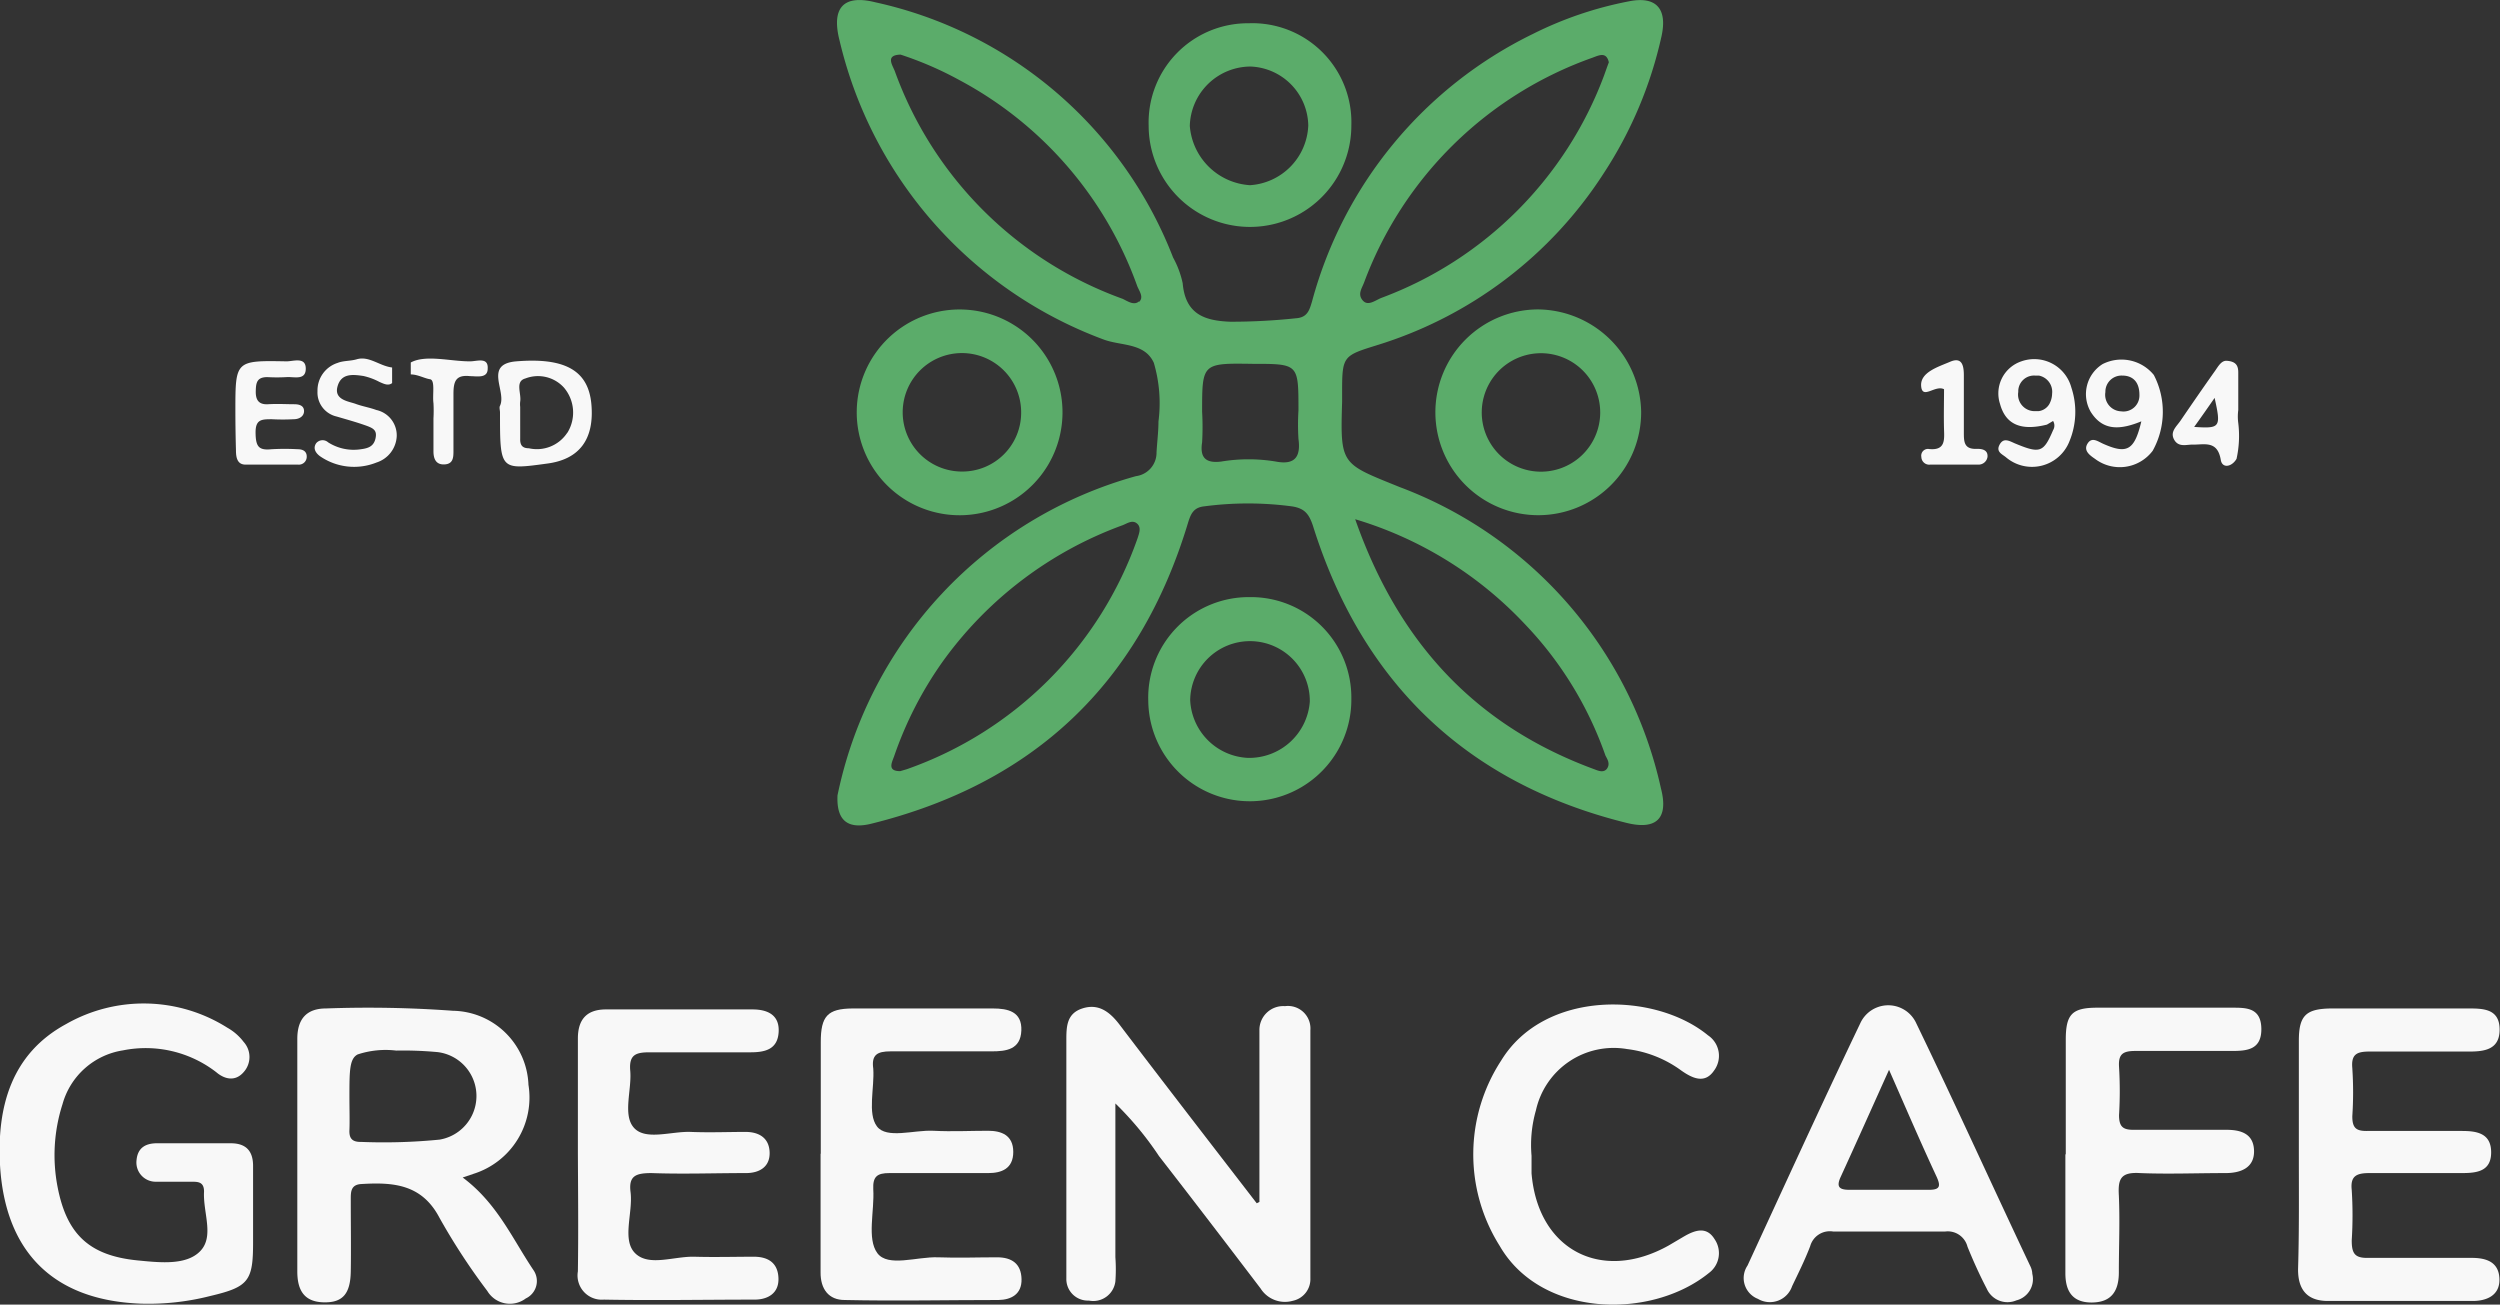
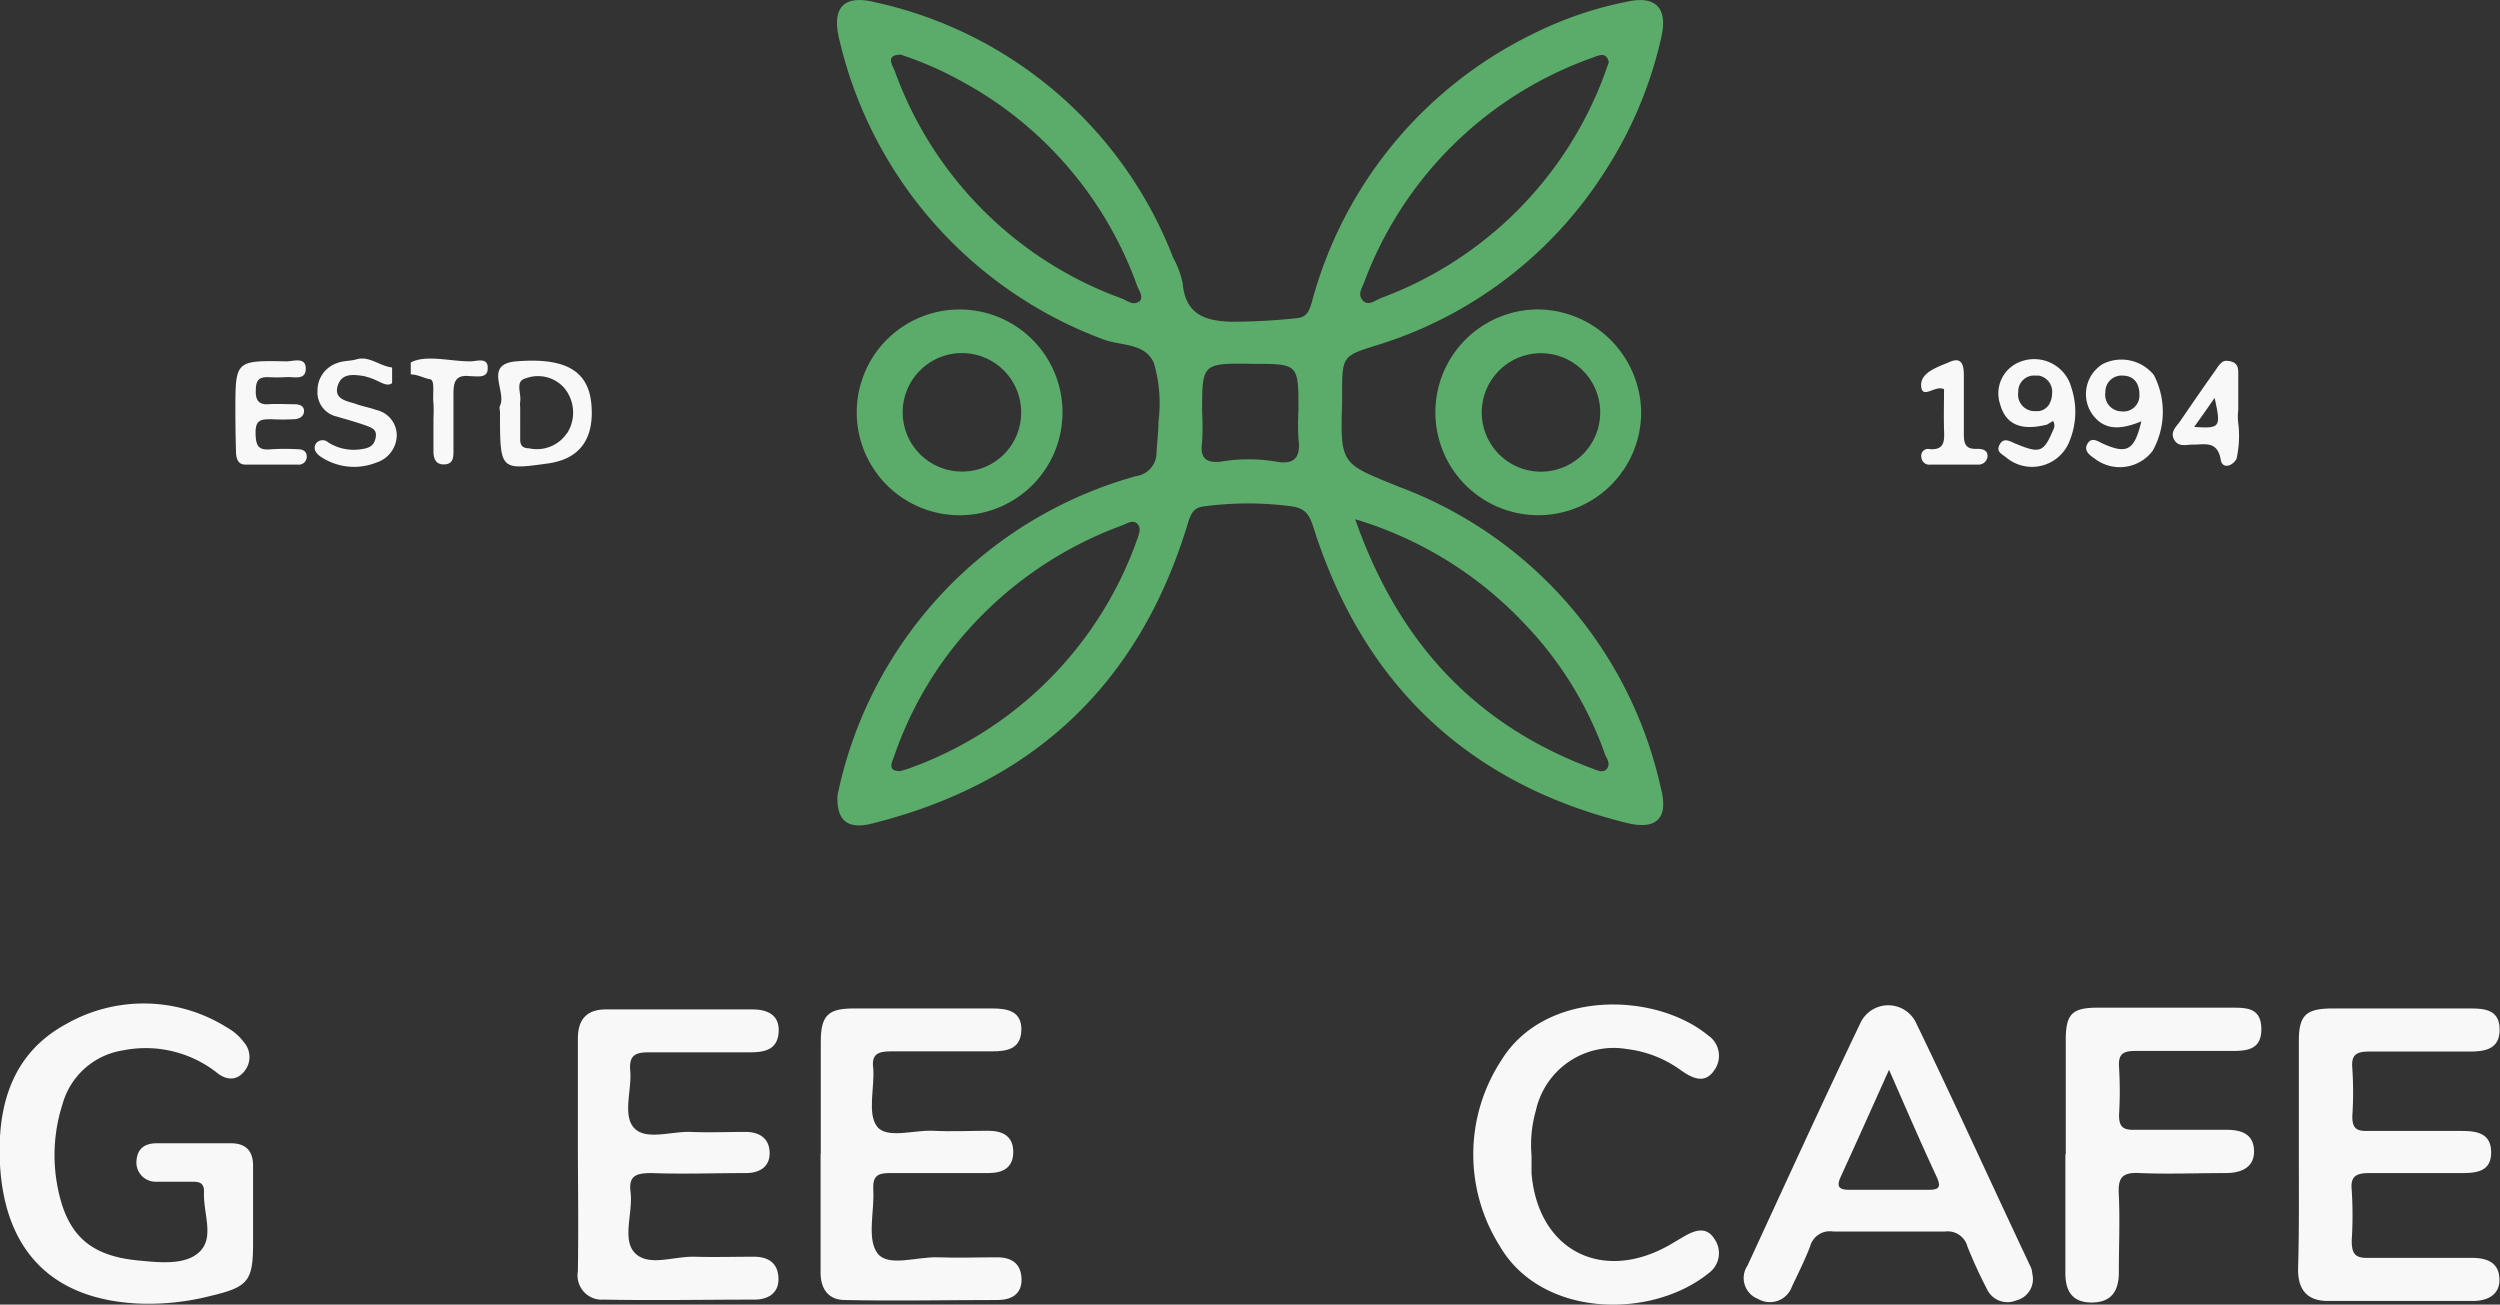
<svg xmlns="http://www.w3.org/2000/svg" viewBox="0 0 130 67.84">
  <rect x="0" y="0" width="130" height="67.84" fill="#333333" stroke="none" />
  <defs>
    <style>.cls-1{fill:#f8f8f8;}.cls-2{fill:#5bac6a;}</style>
  </defs>
  <title>geen</title>
  <g id="Слой_2" data-name="Слой 2">
    <g id="Слой_1-2" data-name="Слой 1">
-       <path class="cls-1" d="M65.49,62.5v-8c0-.3,0-.61,0-.91a1.24,1.24,0,0,1,1.33-1.27,1.17,1.17,0,0,1,1.32,1.25c0,4.3,0,8.6,0,12.9a1.15,1.15,0,0,1-.91,1.17A1.5,1.5,0,0,1,65.55,67c-1.75-2.3-3.5-4.59-5.28-6.88A16.72,16.72,0,0,0,58,57.38v8a8.65,8.65,0,0,1,0,1.25,1.16,1.16,0,0,1-1.38,1,1.12,1.12,0,0,1-1.17-1.15c0-.76,0-1.52,0-2.28V54.13c0-.72,0-1.42.83-1.69s1.41.16,1.92.82c2.37,3.12,4.76,6.21,7.15,9.31Z" />
      <path class="cls-1" d="M13.16,63v1.6c0,2-.22,2.32-2.22,2.79a13,13,0,0,1-3.62.4C2.81,67.62.26,65.14,0,60.57c-.16-3,.58-5.77,3.44-7.32a8.14,8.14,0,0,1,8.38.19,2.74,2.74,0,0,1,.85.74,1.17,1.17,0,0,1,0,1.57c-.44.51-1,.37-1.43,0a6,6,0,0,0-4.85-1.13,3.88,3.88,0,0,0-3.14,2.8A8.67,8.67,0,0,0,3,61.75c.48,2.45,1.66,3.54,4.14,3.79,1.14.11,2.55.28,3.28-.49s.13-2,.19-3.09c0-.52-.33-.51-.68-.51-.61,0-1.22,0-1.83,0a1,1,0,0,1-1-1.12c.06-.67.5-.89,1.11-.88H12c.82,0,1.17.43,1.16,1.21Z" />
      <path class="cls-1" d="M119.54,60.06c0-2,0-4,0-5.94,0-1.32.37-1.67,1.71-1.68q3.54,0,7.07,0c.79,0,1.66,0,1.66,1.1s-.88,1.15-1.73,1.14c-1.67,0-3.34,0-5,0-.65,0-1,.1-.93.86a19.11,19.11,0,0,1,0,2.51c0,.62.21.77.79.76,1.64,0,3.27,0,4.91,0,.76,0,1.52.11,1.52,1.11S128.79,61,128,61c-1.59,0-3.19,0-4.79,0-.67,0-1,.15-.92.88a20.82,20.82,0,0,1,0,2.62c0,.69.16.93.88.91,1.79,0,3.58,0,5.36,0,.79,0,1.41.23,1.44,1.09s-.66,1.15-1.39,1.15q-3.77,0-7.53,0c-1.07,0-1.56-.58-1.55-1.66C119.56,64,119.54,62,119.54,60.06Z" />
      <path class="cls-1" d="M42.68,60V54.19c0-1.35.35-1.74,1.65-1.75,2.43,0,4.87,0,7.3,0,.78,0,1.52.16,1.48,1.15s-.79,1.08-1.55,1.08c-1.75,0-3.5,0-5.25,0-.71,0-1,.19-.9.9.07,1-.31,2.33.19,3s1.92.18,2.93.23,1.9,0,2.85,0c.68,0,1.31.22,1.31,1.1S52.07,61,51.39,61c-1.71,0-3.42,0-5.14,0-.64,0-.87.18-.84.84.07,1.13-.34,2.57.21,3.32s2.06.18,3.15.22,2,0,3.08,0c.76,0,1.25.33,1.27,1.13s-.55,1.08-1.2,1.09c-2.66,0-5.33.06-8,0-.82,0-1.26-.56-1.25-1.45,0-2.06,0-4.11,0-6.16Z" />
      <path class="cls-1" d="M30.05,60c0-2,0-4,0-6,0-1,.47-1.5,1.43-1.51q3.83,0,7.65,0c.73,0,1.41.25,1.36,1.17s-.72,1.06-1.47,1.06c-1.75,0-3.5,0-5.25,0-.71,0-1.06.13-1,.93.1,1-.41,2.33.2,3s1.94.17,2.95.21,1.9,0,2.85,0c.67,0,1.22.29,1.25,1.05S39.5,61,38.79,61c-1.64,0-3.28.06-4.91,0-.83,0-1.2.15-1.09,1,.13,1.08-.47,2.49.25,3.18s2,.14,3.08.17,2.06,0,3.08,0c.78,0,1.26.35,1.28,1.13s-.56,1.09-1.21,1.1c-2.62,0-5.25.05-7.87,0a1.26,1.26,0,0,1-1.35-1.47C30.08,64.11,30.06,62.06,30.05,60Z" />
      <path class="cls-1" d="M79.64,60.1c0,.31,0,.61,0,.91.33,4,3.65,5.71,7.14,3.75l.78-.46c.57-.33,1.18-.55,1.6.14a1.28,1.28,0,0,1-.29,1.75c-3,2.44-8.73,2.34-10.89-1.41a8.93,8.93,0,0,1,.08-9.63c2.26-3.7,8-3.58,10.76-1.31a1.28,1.28,0,0,1,.31,1.83c-.48.71-1.13.4-1.7,0a6,6,0,0,0-2.83-1.12,4.14,4.14,0,0,0-4.73,3.18A6.54,6.54,0,0,0,79.64,60.1Z" />
      <path class="cls-1" d="M107.42,60c0-2,0-3.95,0-5.93,0-1.32.32-1.66,1.59-1.67,2.36,0,4.71,0,7.07,0,.73,0,1.5,0,1.51,1.1s-.76,1.15-1.56,1.15c-1.67,0-3.34,0-5,0-.66,0-.88.18-.84.83a21,21,0,0,1,0,2.51c0,.62.22.77.8.76,1.59,0,3.19,0,4.79,0,.76,0,1.41.21,1.43,1.09S116.53,61,115.73,61c-1.49,0-3,.06-4.45,0-1-.06-1.15.3-1.1,1.16.06,1.32,0,2.66,0,4,0,.93-.35,1.55-1.37,1.57s-1.41-.56-1.41-1.52c0-2,0-4.11,0-6.16Z" />
      <path class="cls-1" d="M12.24,21.35c0-2.6,0-2.61,2.66-2.56.36,0,1-.25,1,.38s-.62.41-1,.44a8.85,8.85,0,0,1-1,0c-.54,0-.59.29-.6.72s.12.72.64.69.91,0,1.36,0c.24,0,.5.06.51.34s-.24.44-.54.44a10.65,10.65,0,0,1-1.13,0c-.53,0-.86,0-.85.71s.16.92.83.85a12.34,12.34,0,0,1,1.36,0c.26,0,.47.1.47.38a.41.41,0,0,1-.45.42c-.91,0-1.82,0-2.73,0-.44,0-.5-.38-.5-.75C12.25,22.71,12.24,22,12.24,21.35Z" />
      <path class="cls-1" d="M101.09,20.24c-.46-.24-1.13.56-1.19-.16s.88-1,1.51-1.27.71.23.71.71c0,1,0,2,0,2.95,0,.5,0,.91.7.87.26,0,.56.06.53.42a.47.47,0,0,1-.49.4q-1.24,0-2.49,0a.41.41,0,0,1-.46-.4.35.35,0,0,1,.41-.41c.82.08.79-.45.77-1C101.07,21.62,101.09,20.91,101.09,20.24Z" />
      <path class="cls-2" d="M86.37,41A21.72,21.72,0,0,0,72.79,25.33c-3.06-1.24-3.1-1.13-3-4.44,0-.19,0-.38,0-.57,0-1.8.08-1.83,1.78-2.36A21.56,21.56,0,0,0,83.4,9a21.41,21.41,0,0,0,3-7.12C86.72.42,86.09-.21,84.7.07a19.21,19.21,0,0,0-5,1.7A21.77,21.77,0,0,0,68.23,15.66c-.14.48-.25.85-.84.89a32.17,32.17,0,0,1-3.41.18c-1.33-.05-2.34-.38-2.48-2A4.86,4.86,0,0,0,61,13.39,21.54,21.54,0,0,0,45.52.12c-1.67-.42-2.3.29-1.86,2A21.94,21.94,0,0,0,57.35,17.64c.91.36,2.17.16,2.65,1.23a7.43,7.43,0,0,1,.24,3.05c0,.53-.07,1.07-.1,1.6a1.23,1.23,0,0,1-1.07,1.24,21.79,21.79,0,0,0-15.52,16.6c-.06,1.31.53,1.78,1.77,1.47Q58,39.68,61.77,27.21c.15-.49.29-.82.85-.88a17.33,17.33,0,0,1,4.55,0c.68.1.9.41,1.1,1,2.56,8.18,8,13.4,16.31,15.46C86.15,43.18,86.77,42.54,86.37,41ZM70.94,14.67A19.68,19.68,0,0,1,82.81,3c.33-.12.72-.33.85.24-.1.26-.17.47-.25.69A19.67,19.67,0,0,1,71.86,15.48c-.33.12-.72.47-1,.14S70.82,15,70.94,14.67Zm-11.71,1c-.26.23-.58,0-.85-.13A19.69,19.69,0,0,1,46.53,3.7c-.13-.33-.5-.84.3-.86a18,18,0,0,1,3.05,1.32,19.62,19.62,0,0,1,9.25,10.7C59.23,15.13,59.5,15.45,59.23,15.7ZM59.15,28a19.59,19.59,0,0,1-12,12l-.34.1c-.7,0-.42-.47-.31-.79A19.4,19.4,0,0,1,49,34.43a19.92,19.92,0,0,1,9.38-7.12c.23-.09.5-.29.74-.09S59.24,27.72,59.15,28ZM66.34,24a8.67,8.67,0,0,0-2.83,0c-.79.1-1.13-.18-1-1a14,14,0,0,0,0-1.59c0-2.53,0-2.53,2.65-2.49,2.37,0,2.36,0,2.36,2.42a12.19,12.19,0,0,0,0,1.48C67.65,23.77,67.32,24.19,66.34,24Zm17.2,16c-.18.19-.43.08-.64,0-6.14-2.26-10.17-6.55-12.43-13a19.92,19.92,0,0,1,8.8,5.43,18.88,18.88,0,0,1,4.21,6.85C83.56,39.45,83.77,39.72,83.54,40Z" />
-       <path class="cls-1" d="M27.75,66.06c-1.1-1.63-1.89-3.49-3.69-4.83l.56-.19a4.16,4.16,0,0,0,2.86-4.63,4,4,0,0,0-3.93-3.85,60.53,60.53,0,0,0-6.6-.12c-1,0-1.49.54-1.49,1.58,0,4,0,8.06,0,12.09,0,.91.3,1.57,1.33,1.61s1.43-.44,1.45-1.6,0-2.5,0-3.76c0-.38,0-.76.55-.79,1.65-.1,3.14,0,4.06,1.75a33.19,33.19,0,0,0,2.49,3.81,1.37,1.37,0,0,0,2,.39A1,1,0,0,0,27.75,66.06Zm-9-6.68c-.44,0-.6-.19-.58-.62s0-1.14,0-1.71c0-1.36,0-2,.43-2.22a4.64,4.64,0,0,1,2-.2,19.41,19.41,0,0,1,2.16.08,2.3,2.3,0,0,1,.1,4.55A29.52,29.52,0,0,1,18.79,59.38Z" />
      <path class="cls-1" d="M105.68,66.24a1,1,0,0,0-.08-.35c-2-4.23-3.92-8.47-5.95-12.67a1.6,1.6,0,0,0-2.92,0c-2,4.18-3.92,8.39-5.86,12.59a1.16,1.16,0,0,0,.54,1.73,1.22,1.22,0,0,0,1.78-.66c.33-.69.67-1.37.94-2.08a1.06,1.06,0,0,1,1.2-.76c1.93,0,3.87,0,5.81,0a1.06,1.06,0,0,1,1.17.79c.3.74.63,1.47,1,2.18a1.18,1.18,0,0,0,1.54.61A1.14,1.14,0,0,0,105.68,66.24Zm-5.42-4.37c-1.37,0-2.73,0-4.09,0-.53,0-.69-.15-.46-.66.82-1.79,1.62-3.58,2.52-5.58.88,2,1.64,3.77,2.45,5.51C100.94,61.69,100.89,61.88,100.26,61.87Z" />
      <path class="cls-2" d="M80,16.09a5.35,5.35,0,1,0,5.34,5.32A5.42,5.42,0,0,0,80,16.09Zm-.08,8.43A3.08,3.08,0,0,1,80,18.37a3.08,3.08,0,1,1-.08,6.15Z" />
      <path class="cls-2" d="M50.18,16.1a5.35,5.35,0,1,0-.11,10.69,5.35,5.35,0,0,0,.11-10.69ZM50,24.52a3.08,3.08,0,1,1,3.1-3.1A3.06,3.06,0,0,1,50,24.52Z" />
-       <path class="cls-2" d="M65,31.05a5.23,5.23,0,0,0-5.29,5.39,5.28,5.28,0,1,0,10.56-.11A5.22,5.22,0,0,0,65,31.05Zm-.11,8.36a3.15,3.15,0,0,1-3-3,3.11,3.11,0,1,1,6.22.08A3.16,3.16,0,0,1,64.9,39.41Z" />
-       <path class="cls-2" d="M64.93,1.21a5.16,5.16,0,0,0-5.2,5.32,5.27,5.27,0,1,0,10.54,0A5.15,5.15,0,0,0,64.93,1.21ZM65,9.63a3.35,3.35,0,0,1-3.13-3.08,3.17,3.17,0,0,1,3.16-3.09,3.12,3.12,0,0,1,3,3.07A3.24,3.24,0,0,1,65,9.63Z" />
      <path class="cls-1" d="M30.75,21c-.16-1.7-1.32-2.42-3.9-2.21-1.72.14-.49,1.56-.85,2.31-.05.09,0,.23,0,.34,0,3,0,3,2.42,2.67C30.13,23.9,30.92,22.84,30.75,21Zm-1.25,1.5a1.89,1.89,0,0,1-2,.81c-.36,0-.46-.19-.45-.5V21.45c0-.1,0-.2,0-.29a1.27,1.27,0,0,1,0-.28c.07-.42-.28-1.05.27-1.2a1.82,1.82,0,0,1,2,.47A2,2,0,0,1,29.5,22.51Z" />
      <path class="cls-1" d="M112,19.5a2.17,2.17,0,0,0-2.66-.57,1.84,1.84,0,0,0-.62,2.49c.63,1,1.53.94,2.63.49-.36,1.52-.75,1.72-2,1.16-.28-.13-.58-.36-.8,0s.11.6.39.79a2.14,2.14,0,0,0,3-.42A4.16,4.16,0,0,0,112,19.5Zm-1.68,1.89a.86.86,0,0,1-.84-1,.84.84,0,0,1,.88-.86c.57,0,.89.36.89,1A.83.83,0,0,1,110.3,21.39Z" />
      <path class="cls-1" d="M107.71,20.15a2,2,0,0,0-2.6-1.36A1.76,1.76,0,0,0,104,21c.29,1.07,1.08,1.42,2.44,1.08l.32-.19a.46.46,0,0,1,0,.48c-.5,1.17-.68,1.23-2,.68-.29-.13-.58-.3-.78.07s.12.49.32.65a2.09,2.09,0,0,0,3.31-.82A4,4,0,0,0,107.71,20.15ZM106,21.38h-.21a.86.86,0,0,1-.84-1,.82.82,0,0,1,.87-.85h.2a.86.86,0,0,1,.69.94,1.18,1.18,0,0,1-.15.55A.75.75,0,0,1,106,21.38Z" />
      <path class="cls-1" d="M116.39,22a2.57,2.57,0,0,1,0-.68V19.38c0-.34-.09-.59-.62-.62-.25,0-.4.25-.57.5-.61.86-1.21,1.73-1.81,2.61-.2.3-.57.58-.33,1s.68.23,1,.25c.59,0,1.25-.21,1.42.79.07.46.57.38.82-.05A5.52,5.52,0,0,0,116.39,22Zm-2.3.21c.41-.57.71-1,1.07-1.52C115.5,22.23,115.46,22.29,114.09,22.2Z" />
      <path class="cls-1" d="M19.57,21.32c-.35-.13-.73-.19-1.08-.32s-1.13-.2-.94-.9.79-.63,1.34-.55a3.28,3.28,0,0,1,.84.31c.23.1.46.22.66.06v-.81c-.66-.08-1.19-.61-1.83-.43-.33.1-.7.07-1,.19a1.5,1.5,0,0,0-1.05,1.47,1.28,1.28,0,0,0,1,1.32c.47.14.95.27,1.41.43s.7.25.61.69-.39.53-.76.58A2.47,2.47,0,0,1,17.06,23a.43.43,0,0,0-.62.05c-.19.28,0,.53.21.68a3.12,3.12,0,0,0,2.93.32,1.51,1.51,0,0,0,1.05-1.37A1.35,1.35,0,0,0,19.57,21.32Z" />
      <path class="cls-1" d="M24.42,18.79c-1,0-2.29-.36-3.06.06v.62c.36,0,.72.21,1,.25s.12.81.18,1.24a7.12,7.12,0,0,1,0,.8v1.71c0,.39.13.7.57.68s.47-.34.47-.67c0-1,0-2,0-3,0-.68.14-1,.87-.92.35,0,.91.13.91-.39C25.4,18.54,24.78,18.8,24.42,18.79Z" />
    </g>
  </g>
</svg>